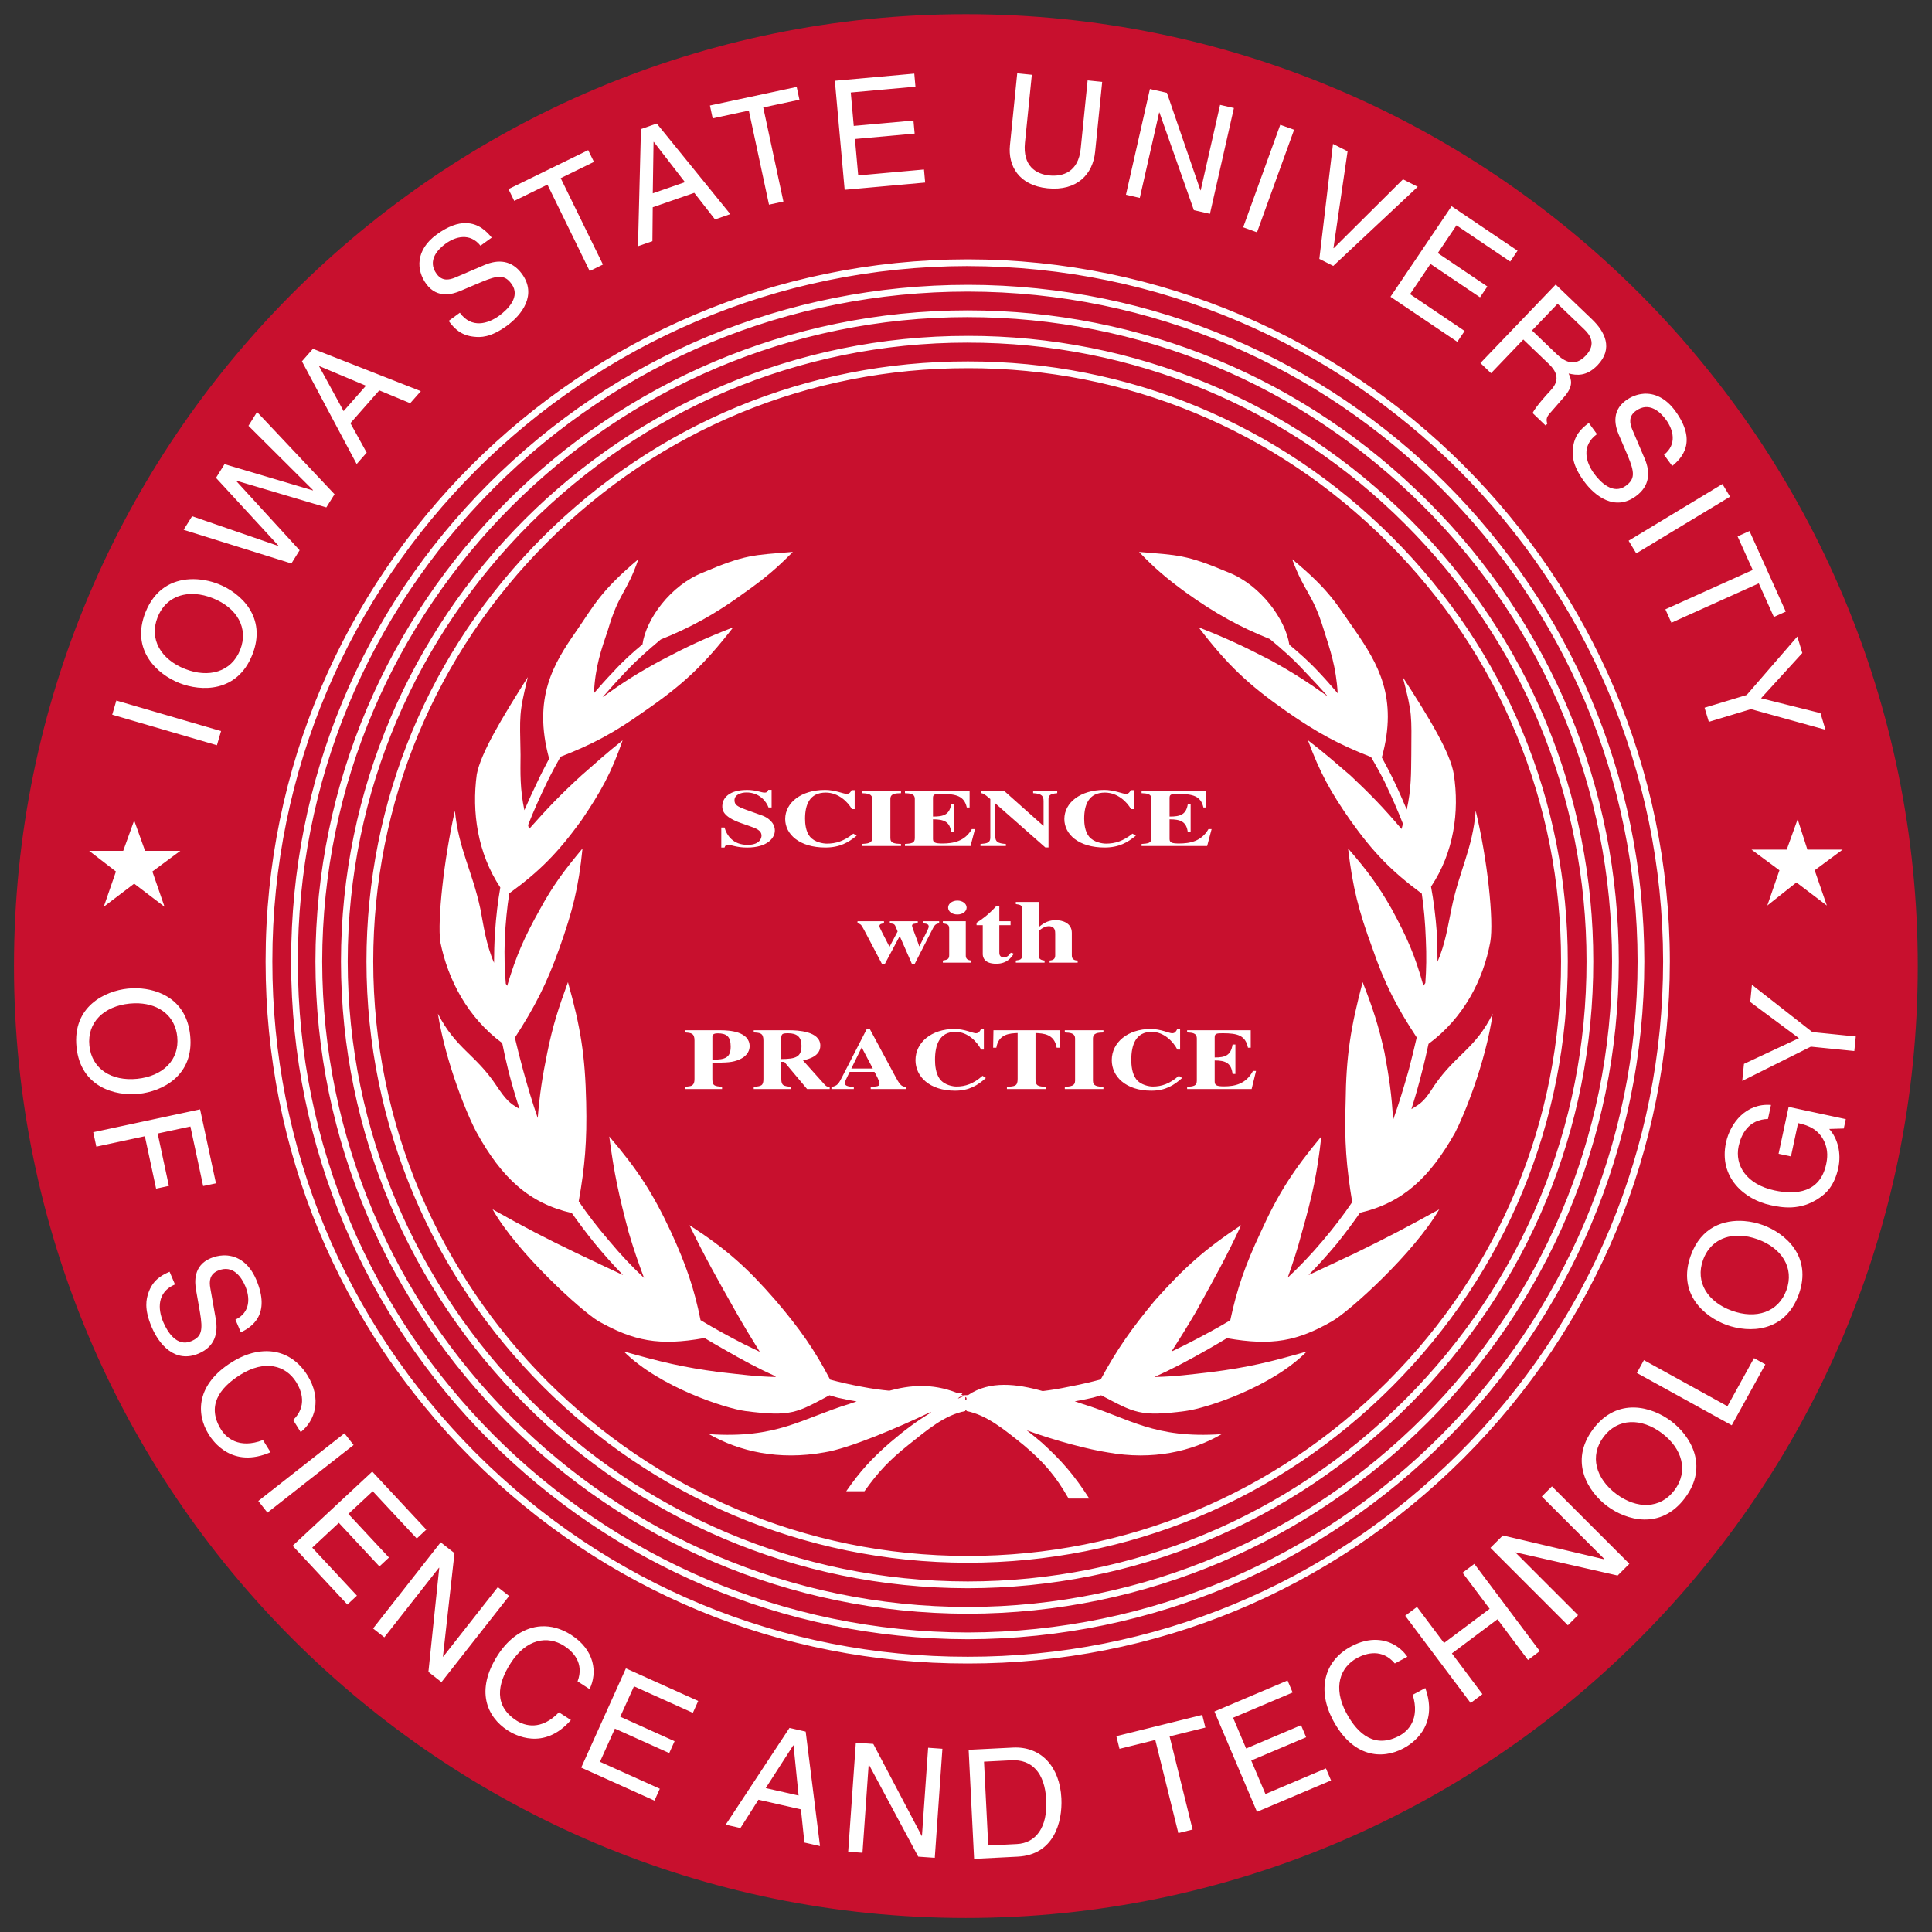
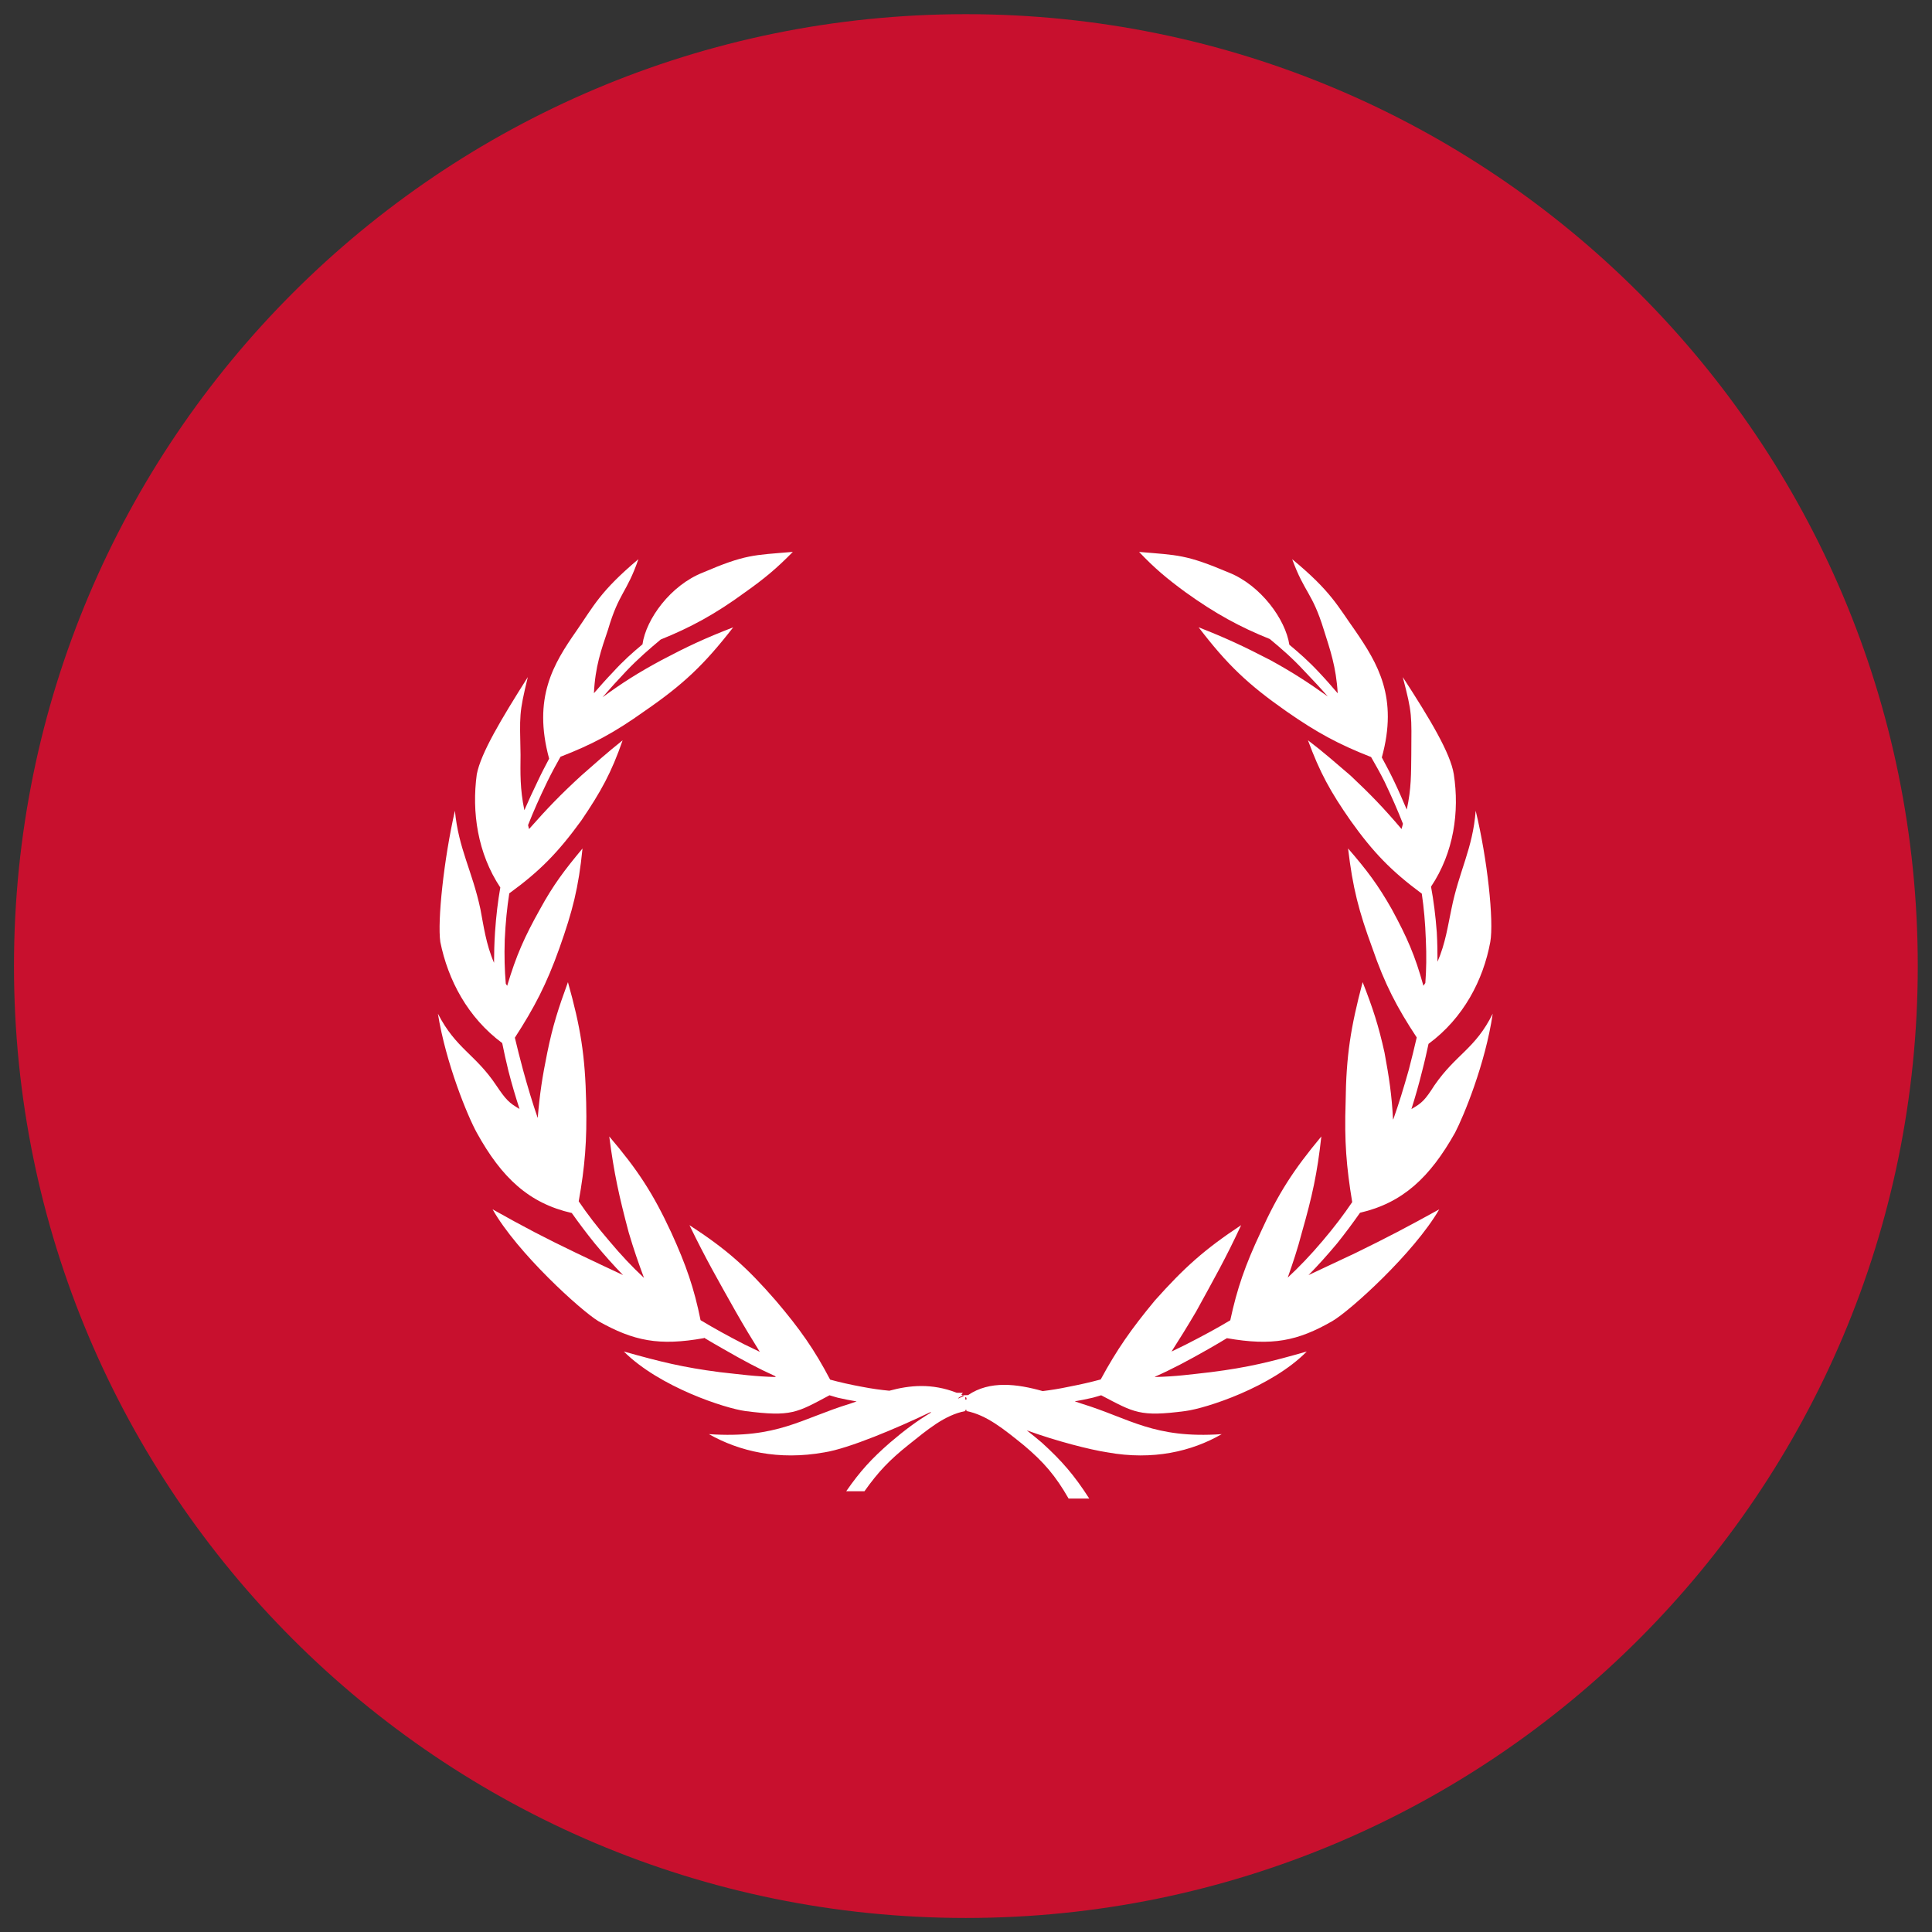
<svg xmlns="http://www.w3.org/2000/svg" xml:space="preserve" viewBox="0 0 137 137" version="1.1" height="137" width="137">
  <rect x="0" y="0" width="137" height="137" fill="#333333" stroke="none" />
  <g transform="matrix(1.25 0 0 -1.25 -233.95 807.91)">
    <g transform="translate(.993 .404)">
      <path d="m294.96 591.12c0-29.824-24.176-54-54-54-29.823 0-54 24.176-54 54 0 29.823 24.177 54 54 54 29.824 0 54-24.177 54-54" fill="#c8102e" />
-       <path d="m71.141 4.191-0.516 5.107c-0.145 1.43 0.607 2.841 2.666 3.049 2.1 0.212 3.216-1.011 3.373-2.578l0.502-4.969-1.033-0.105-0.49 4.842c-0.167 1.664-1.278 1.995-2.226 1.899-0.929-0.094-1.897-0.656-1.728-2.319l0.488-4.82-1.035-0.105zm-7.299 0.023-5.633 0.508 0.695 7.732 5.709-0.514-0.084-0.926-4.664 0.42l-0.232-2.583 4.234-0.383-0.084-0.926-4.234 0.381-0.211-2.369 4.586-0.414-0.082-0.926zm-8.338 0.945-6.154 1.318 0.195 0.91 2.564-0.551 1.43 6.672l1.022-0.221-1.429-6.672 2.566-0.549-0.195-0.908zm25.047 0.145-1.701 7.5 0.982 0.225 1.375-6.062 0.02 0.006 2.441 6.926 1.139 0.258 1.699-7.502-0.98-0.223-1.375 6.061-0.021-0.006-2.375-6.91-1.203-0.271zm-34.967 2.451-1.125 0.391-0.211 8.307 1.023-0.355 0.023-2.406 2.947-1.023 1.471 1.887 1.084-0.377-5.213-6.422zm44.209 0.088-2.629 7.269 0.981 0.356 2.63-7.272-0.982-0.353zm-44.422 1.213 2.209 2.857-2.283 0.791 0.055-3.643 0.02-0.006zm48.162 0.143-0.969 8.154 0.988 0.498 5.99-5.611-1.045-0.529-4.91 4.883-0.021-0.01 1.002-6.861-1.035-0.523zm-52.816 0.443-5.652 2.764 0.408 0.834 2.356-1.152 2.994 6.127 0.941-0.461-2.996-6.125l2.358-1.152-0.408-0.834zm61.225 3.977-4.332 6.42 4.738 3.195 0.52-0.768-3.871-2.613 1.447-2.144 3.514 2.369 0.52-0.768-3.514-2.371 1.326-1.967 3.809 2.57 0.52-0.77-4.676-3.154zm-69.91 1.195c-0.555-0.004-1.233 0.21-2.055 0.809-1.519 1.105-1.455 2.528-0.744 3.506 0.795 1.09 1.928 0.704 2.408 0.502l1.5-0.637c1.209-0.506 1.665-0.518 2.143 0.137 0.654 0.897-0.263 1.804-0.873 2.248-0.802 0.585-1.969 0.928-2.795-0.207l-0.792 0.579c0.425 0.585 0.91 1.032 1.793 1.123 0.464 0.05 1.172 0.07 2.332-0.775 1.073-0.781 2.152-2.197 1.072-3.68-0.725-0.995-1.691-1.037-2.643-0.639l-2.086 0.893c-0.43 0.18-0.932 0.279-1.32-0.254-0.693-0.95 0.098-1.753 0.631-2.141 0.706-0.515 1.73-0.796 2.478 0.141l0.795-0.576c-0.335-0.415-0.919-1.021-1.844-1.027zm35.598 2.57c-27.461 0.029-49.787 22.34-49.787 49.746v0.08c0 13.28 5.18 25.771 14.586 35.176 9.414 9.411 21.915 14.585 35.201 14.57 13.25 0.015 25.731-5.151 35.141-14.543 9.435-9.418 14.637-21.932 14.648-35.242-0.022-27.425-22.358-49.758-49.789-49.787zm0 0.479c27.168 0.029 49.288 22.149 49.311 49.309-0.01 13.181-5.164 25.578-14.508 34.904-9.32 9.303-21.68 14.416-34.803 14.402-13.159 0.014-25.539-5.111-34.861-14.43-9.326-9.326-14.457-21.711-14.447-34.878v-0.002c-0.021-27.16 22.099-49.278 49.309-49.307zm41.693 1.309-5.336 5.568 0.754 0.721 2.287-2.389 1.824 1.746c0.899 0.863 0.478 1.486 0.039 1.943-0.199 0.21-0.986 1.078-1.205 1.523l0.922 0.885 0.121-0.125c-0.107-0.355-0.035-0.507 0.254-0.824l0.92-1.055c0.713-0.805 0.53-1.248 0.338-1.685 0.557 0.133 1.265 0.233 2.053-0.59 1.13-1.179 0.52-2.374-0.395-3.252l-2.576-2.467zm-41.693 0.021c-12.838 0.006-24.903 5.017-33.975 14.105-9.031 9.049-14.002 21.053-14.002 33.807v0.131c0 26.429 21.508 47.956 47.977 47.998 26.449-0.043 47.971-21.603 47.979-48.063-0.008-26.441-21.53-47.965-47.979-47.979zm0 0.479c26.184 0.014 47.494 21.324 47.5 47.5-0.006 26.196-21.316 47.541-47.5 47.584-26.226-0.043-47.534-21.388-47.498-47.584-0.018-12.651 4.907-24.561 13.863-33.535 8.981-8.999 20.926-13.959 33.635-13.965zm41.83 0.865 1.875 1.799c0.372 0.356 0.934 1.029 0.109 1.889-0.787 0.823-1.503 0.404-2.055-0.123l-1.744-1.672 1.814-1.893zm-41.83 0.467c-25.469 0-46.218 20.71-46.254 46.166 0.036 25.476 20.785 46.227 46.254 46.256 25.464-0.029 46.175-20.78 46.168-46.256 0.004-12.308-4.802-23.892-13.529-32.623-8.734-8.734-20.326-13.543-32.641-13.543zm0 0.479c12.188 0 23.66 4.761 32.301 13.404 8.637 8.64 13.392 20.104 13.389 32.283 0.008 25.212-20.489 45.749-45.689 45.777-25.205-0.029-45.739-20.565-45.775-45.777 0.036-25.192 20.57-45.688 45.775-45.688zm0 1.33c-24.485-0.015-44.422 19.886-44.443 44.359 0.021 24.492 19.958 44.43 44.443 44.445 11.832-0.007 22.969-4.641 31.359-13.043 8.393-8.405 13.011-19.557 13-31.402 0.011-11.821-4.605-22.954-12.996-31.348-8.396-8.397-19.534-13.019-31.364-13.012zm0 0.479c11.701-0.007 22.72 4.564 31.023 12.871 8.301 8.303 12.867 19.316 12.857 31.01 0.01 11.718-4.557 22.749-12.859 31.064-8.3 8.312-19.316 12.893-31.021 12.9-24.221-0.015-43.944-19.736-43.965-43.965 0.021-24.21 19.744-43.896 43.965-43.881zm-46.43 0.436-0.781 0.889 3.881 7.285 0.711-0.809-1.154-2.09 2.047-2.326 2.193 0.91 0.754-0.855-7.65-3.004zm46.43 0.896c-11.372-0.014-22.075 4.41-30.135 12.457-8.057 8.045-12.496 18.73-12.5 30.09 0.007 23.509 19.134 42.637 42.635 42.637 11.364 0 22.052-4.438 30.096-12.494 8.049-8.06 12.471-18.765 12.455-30.143 0.016-11.351-4.406-22.035-12.451-30.082-8.05-8.053-18.738-12.479-30.1-12.465zm-45.977 0.334 3.307 1.389-1.586 1.801-1.734-3.174 0.014-0.016zm45.977 0.145c11.232-0.014 21.802 4.362 29.762 12.322 7.955 7.957 12.328 18.522 12.311 29.746 0.018 11.25-4.357 21.834-12.314 29.803-7.954 7.968-18.523 12.354-29.758 12.354-23.238 0-42.149-18.911-42.156-42.156 0.004-11.232 4.392-21.798 12.359-29.752 7.969-7.956 18.552-12.33 29.797-12.316zm47.912 1.816c-0.452 0.035-0.881 0.21-1.248 0.477-1.09 0.795-0.703 1.929-0.502 2.41l0.639 1.498c0.505 1.208 0.518 1.666-0.137 2.143-0.899 0.654-1.805-0.261-2.25-0.871-0.585-0.802-0.928-1.969 0.207-2.795l-0.578-0.793c-0.585 0.425-1.032 0.91-1.125 1.793-0.05 0.463-0.069 1.171 0.777 2.332 0.781 1.073 2.196 2.152 3.68 1.072 0.995-0.725 1.039-1.691 0.639-2.643l-0.89-2.09c-0.18-0.43-0.279-0.933 0.254-1.32 0.951-0.693 1.753 0.1 2.141 0.631 0.515 0.708 0.795 1.732-0.143 2.481l0.58 0.793c0.664-0.536 1.814-1.706 0.219-3.897-0.691-0.949-1.507-1.281-2.26-1.223zm-98.305 1.291-0.609 0.979 4.58 4.561-0.012 0.02-6.266-1.861-0.605 0.971 4.428 4.807-0.01 0.02-6.111-2.107-0.602 0.963 7.643 2.387 0.582-0.936-4.5-4.916 0.012-0.018 6.383 1.895 0.582-0.934-5.494-5.828zm103.91 5.107-6.652 4.021 0.543 0.898 6.652-4.021-0.543-0.898zm1.92 3.334-0.844 0.379 1.074 2.381-6.195 2.791 0.428 0.951 6.195-2.791 1.072 2.383 0.844-0.381-2.574-5.713zm-110.6 3.417c-1.223 0.065-2.475 0.668-3.143 2.346-1.067 2.685 0.84 4.394 2.393 5.012s4.113 0.686 5.182-1.998c1.067-2.685-0.838-4.396-2.391-5.014-0.582-0.232-1.307-0.385-2.041-0.346zm0.402 1.053c0.398 0.028 0.815 0.126 1.238 0.295 1.692 0.674 2.551 2.104 1.93 3.668-0.623 1.562-2.229 2.014-3.922 1.34-1.694-0.674-2.55-2.104-1.928-3.668 0.466-1.172 1.486-1.719 2.682-1.635zm113.59 3.012-3.59 4.144-2.988 0.902 0.303 1.002 2.988-0.902 5.283 1.463-0.355-1.18-4.213-1.053 2.926-3.207-0.354-1.17zm-119.2 4.537-0.293 1.004 7.426 2.166 0.293-1.004-7.426-2.166zm46.227 6.332c-0.039 0.11-0.078 0.197-0.262 0.197-0.23 0-0.603-0.189-1.238-0.189-1.511 0-1.758 0.782-1.758 1.133 0 0.264-0.001 0.758 1.359 1.23l0.531 0.186c0.517 0.179 0.891 0.315 0.891 0.701 0 0.075-0.038 0.645-0.992 0.645-1.01 0-1.471-0.651-1.631-1.232h-0.23v1.422h0.23c0.033-0.091 0.072-0.195 0.238-0.195 0.247 0 0.605 0.195 1.361 0.195 1.462 0 1.969-0.697 1.969-1.203 0-0.627-0.603-0.961-0.873-1.059l-1.17-0.42c-0.667-0.242-0.818-0.368-0.818-0.678 0-0.375 0.437-0.547 0.85-0.547 0.939 0 1.418 0.662 1.56 1.065h0.221v-1.25h-0.238zm4.016 0.008c-1.67 0-2.814 0.897-2.814 2.064 0 1.076 1.001 2.019 2.853 2.019 1.018 0 1.637-0.362 2.217-0.84l-0.238-0.143c-0.659 0.535-1.255 0.707-1.875 0.707-0.247 0-0.875-0.087-1.209-0.502-0.294-0.367-0.34-0.921-0.34-1.266 0-0.973 0.309-1.852 1.469-1.852 0.906 0 1.575 0.673 1.853 1.174h0.197v-1.346h-0.215c-0.08 0.144-0.15 0.264-0.365 0.264-0.206 0-0.817-0.281-1.533-0.281zm19.793 0c-1.669 0-2.812 0.897-2.812 2.064 0 1.076 1.002 2.019 2.853 2.019 1.018 0 1.637-0.362 2.217-0.84l-0.238-0.143c-0.659 0.535-1.255 0.707-1.875 0.707-0.247 0-0.875-0.087-1.209-0.502-0.294-0.367-0.342-0.921-0.342-1.266 0-0.973 0.311-1.852 1.471-1.852 0.906 0 1.573 0.673 1.852 1.174h0.197v-1.346h-0.213c-0.079 0.144-0.15 0.264-0.365 0.264-0.207 0-0.82-0.281-1.535-0.281zm-17.176 0.086v0.143c0.365 0.018 0.74 0.028 0.74 0.408v2.785c0 0.357-0.311 0.381-0.74 0.41v0.143h2.781v-0.143c-0.438-0.024-0.754-0.041-0.754-0.41v-2.785c0-0.391 0.38-0.397 0.754-0.408v-0.143h-2.781zm3.061 0v0.143c0.366 0.018 0.699 0.03 0.699 0.41v2.785c0 0.356-0.247 0.373-0.699 0.408v0.143h4.65l0.316-1.197h-0.223c-0.5 0.869-1.311 1.02-2.09 1.02-0.517 0-0.666-0.069-0.666-0.322v-1.393c0.786 0 1.191 0.173 1.287 0.893h0.205v-1.945h-0.205c-0.119 0.714-0.525 0.862-1.287 0.857v-1.336c0-0.247 0.143-0.27 0.58-0.27 1.073 0 1.636 0.145 1.818 0.961h0.199v-1.156h-4.586zm5.377 0v0.143c0.102 0 0.231 0.019 0.676 0.416v2.727c0 0.38-0.223 0.421-0.699 0.461v0.143h1.803v-0.143c-0.589-0.046-0.754-0.155-0.754-0.57v-2.301h0.016l3.537 3.117h0.223v-3.389c0-0.276 0.048-0.408 0.619-0.461v-0.143h-1.709v0.143c0.645 0.035 0.74 0.225 0.74 0.57v1.744h-0.016l-2.758-2.457h-1.678zm11.402 0v0.143c0.366 0.018 0.699 0.03 0.699 0.41v2.785c0 0.356-0.245 0.373-0.699 0.408v0.143h4.65l0.316-1.197h-0.223c-0.5 0.869-1.312 1.02-2.092 1.02-0.515 0-0.666-0.069-0.666-0.322v-1.393c0.787 0 1.194 0.173 1.289 0.893h0.205v-1.945h-0.205c-0.119 0.714-0.525 0.862-1.289 0.857v-1.336c0-0.247 0.143-0.27 0.58-0.27 1.073 0 1.638 0.145 1.82 0.961h0.199v-1.156h-4.586zm46.523 1.994-0.775 2.152h-2.498l1.982 1.465-0.861 2.5 2.066-1.637 2.156 1.637-0.863-2.5 1.982-1.465h-2.498l-0.691-2.152zm-117.96 0.086-0.777 2.154h-2.412l1.897 1.465-0.863 2.498 2.156-1.637 2.152 1.637-0.861-2.498 1.982-1.465h-2.5l-0.773-2.154zm58.379 5.68c-0.381 0-0.66 0.23-0.66 0.496 0 0.275 0.27 0.49 0.66 0.49 0.364 0 0.652-0.209 0.652-0.49 0-0.274-0.289-0.496-0.652-0.496zm4.141 0.096v0.152c0.33 0.051 0.449 0.07 0.449 0.369v3.25c0 0.312-0.144 0.338-0.449 0.383v0.152h2.039v-0.152c-0.39-0.033-0.414-0.219-0.414-0.365v-1.701c0-0.056 0.366-0.367 0.703-0.367 0.458 0 0.465 0.349 0.465 0.527v1.541c0 0.236-0.118 0.345-0.398 0.365v0.152h1.99v-0.152c-0.415 0-0.414-0.274-0.414-0.383v-1.58c0-0.701-0.67-0.898-1.137-0.898-0.44 0-0.803 0.139-1.209 0.496v-1.789h-1.625zm-1.381 0.293c-0.575 0.618-0.956 0.898-1.404 1.185v0.17h0.439v2.064c0.007 0.134 0.042 0.67 0.957 0.67 0.761 0 1.067-0.439 1.244-0.713l-0.213-0.07c-0.091 0.134-0.236 0.33-0.482 0.33-0.338 0-0.33-0.261-0.33-0.363v-1.918h0.797v-0.279h-0.797v-1.076h-0.211zm-9.846 1.076v0.152c0.22 0.033 0.262 0.077 0.482 0.492l1.252 2.383h0.205l1.031-1.932h0.043l0.846 1.932h0.195l1.312-2.557c0.144-0.28 0.263-0.293 0.424-0.318v-0.152h-1.145v0.152c0.237 0.02 0.406 0.033 0.406 0.236 0 0.14-0.429 0.898-0.658 1.383h-0.018c-0.152-0.497-0.508-1.327-0.508-1.459 0-0.135 0.186-0.148 0.406-0.16v-0.152h-1.982v0.152c0.204 0.02 0.299 0.02 0.375 0.152 0.043 0.077 0.093 0.206 0.178 0.422l-0.576 1.088c-0.424-0.854-0.713-1.337-0.713-1.471 0-0.166 0.204-0.179 0.322-0.191v-0.152h-1.879zm6.053 0v0.152c0.323 0.044 0.449 0.089 0.449 0.375v1.875c0 0.306-0.144 0.325-0.449 0.383v0.152h2.023v-0.152c-0.33-0.026-0.398-0.168-0.398-0.365v-2.42h-1.625zm57.371 4.506-0.121 1.217 3.457 2.568-3.9 1.824-0.123 1.207 4.867-2.43 3.082 0.311 0.104-1.033-3.08-0.311-4.285-3.353zm-114.5 0.247c-0.226-0.007-0.446 0.001-0.652 0.021-1.653 0.166-3.943 1.283-3.654 4.141 0.289 2.859 2.756 3.492 4.408 3.324 1.654-0.166 3.943-1.281 3.654-4.139-0.252-2.5-2.173-3.299-3.756-3.348zm0.111 1.068c1.48 0.068 2.581 0.915 2.728 2.371 0.168 1.664-1.043 2.799-2.846 2.981-1.802 0.182-3.216-0.688-3.385-2.352-0.168-1.664 1.043-2.798 2.846-2.981 0.225-0.023 0.445-0.029 0.656-0.02zm57.846 1.817c-1.643 0-2.769 0.96-2.769 2.213 0 1.153 0.986 2.164 2.809 2.164 1 0 1.612-0.389 2.182-0.9l-0.237-0.155c-0.649 0.574-1.234 0.76-1.844 0.76-0.242 0-0.861-0.093-1.19-0.537-0.289-0.395-0.336-0.985-0.336-1.355 0-1.042 0.305-1.986 1.447-1.986 0.891 0 1.548 0.722 1.822 1.258h0.195v-1.443h-0.211c-0.079 0.155-0.148 0.285-0.359 0.285-0.203 0-0.806-0.303-1.51-0.303zm13.918 0c-1.644 0-2.769 0.96-2.769 2.213 0 1.153 0.986 2.164 2.809 2.164 1 0 1.608-0.389 2.18-0.9l-0.235-0.155c-0.649 0.574-1.234 0.76-1.844 0.76-0.242 0-0.861-0.093-1.19-0.537-0.29-0.395-0.336-0.985-0.336-1.355 0-1.042 0.305-1.986 1.447-1.986 0.89 0 1.547 0.722 1.82 1.258h0.195v-1.443h-0.209c-0.079 0.155-0.15 0.285-0.361 0.285-0.204 0-0.804-0.303-1.508-0.303zm-20.143 0.006-1.736 3.379c-0.235 0.463-0.345 0.672-0.768 0.721v0.154h1.588v-0.154c-0.265-0.011-0.641-0.031-0.641-0.266 0-0.098 0.125-0.351 0.344-0.795h1.76c0.11 0.198 0.359 0.654 0.359 0.82 0 0.204-0.14 0.21-0.625 0.24v0.154h2.533v-0.154c-0.376 0.013-0.5-0.197-0.852-0.857l-1.744-3.242h-0.219zm-12.871 0.086v0.156c0.414 0.03 0.656 0.049 0.656 0.566v2.725c0 0.345-0.11 0.424-0.205 0.48-0.054 0.031-0.069 0.037-0.451 0.086v0.154h2.611v-0.154c-0.539-0.055-0.688-0.066-0.688-0.566v-1.148c1.032-0.005 1.43-0.01 1.93-0.232 0.625-0.276 0.713-0.717 0.713-0.932 0-1.042-1.423-1.135-2.049-1.135h-2.518zm4.856 0v0.154c0.445 0.025 0.688 0.038 0.688 0.568v2.725c0 0.5-0.156 0.518-0.688 0.566v0.154h2.643v-0.154c-0.516-0.055-0.688-0.074-0.688-0.566v-1.209h0.211l1.619 1.93h1.602v-0.154c-0.094 0-0.212-0.006-0.32-0.117l-1.572-1.756c0.422-0.106 1.228-0.297 1.228-1.055 0-1.036-1.658-1.086-2.205-1.086h-2.518zm17 0-0.023 1.238h0.227c0.156-0.986 0.964-1.016 1.51-1.041v3.25c0 0.519-0.189 0.529-0.76 0.566v0.154h2.793v-0.154c-0.58-0.031-0.766-0.043-0.766-0.566v-3.25c0.539 0.025 1.343 0.055 1.5 1.041h0.227l-0.016-1.238h-4.691zm5.059 0v0.156c0.36 0.018 0.729 0.029 0.729 0.436v2.984c0 0.383-0.306 0.406-0.729 0.438v0.154h2.738v-0.154c-0.43-0.025-0.742-0.044-0.742-0.438v-2.984c0-0.419 0.375-0.424 0.742-0.436v-0.156h-2.738zm8.674 0v0.154c0.36 0.018 0.688 0.03 0.688 0.438v2.984c0 0.383-0.241 0.401-0.688 0.438v0.154h4.574l0.312-1.281h-0.219c-0.492 0.93-1.292 1.092-2.057 1.092-0.509 0-0.656-0.076-0.656-0.348v-1.49c0.774 0 1.174 0.185 1.268 0.955h0.201v-2.084h-0.201c-0.119 0.765-0.516 0.924-1.268 0.918v-1.432c0-0.264 0.14-0.287 0.57-0.287 1.056 0 1.611 0.152 1.791 1.027h0.195v-1.238h-4.512zm-28.293 0.211c0.626 0 0.947 0.264 0.947 0.887 0 0.802-0.408 0.937-1.432 0.943v-1.572c0.039-0.193 0.056-0.258 0.484-0.258zm-4.996 0.006c0.641 0 0.922 0.233 0.922 0.936 0 0.765-0.351 0.944-1.297 0.932v-1.652c0.007-0.135 0.11-0.215 0.375-0.215zm10.213 0.998 0.789 1.498h-1.525l0.736-1.498zm64.477 4.082c-1.746-0.141-2.886 1.258-3.189 2.672-0.529 2.471 1.311 4.035 3.158 4.432 0.802 0.172 2.108 0.418 3.455-0.508 0.464-0.309 1.073-0.841 1.352-2.139 0.223-1.035-0.039-2.083-0.646-2.754l1.033-0.033 0.143-0.664-4.053-0.869-0.713 3.324 0.877 0.188 0.506-2.363c0.812 0.174 1.453 0.487 1.838 1.266 0.324 0.654 0.234 1.276 0.152 1.656-0.432 2.016-2.123 2.183-3.664 1.853-1.985-0.426-2.832-1.777-2.541-3.139 0.18-0.835 0.691-1.885 2.08-1.93l0.213-0.992zm-111.39 0.31-7.579 1.623l0.219 1.023 3.441-0.738 0.797 3.717 0.906-0.195-0.795-3.715 2.322-0.498 0.904 4.223 0.908-0.193-1.125-5.246zm109.49 7.92c-1.427-0.109-3.051 0.409-3.787 2.445-0.981 2.712 0.976 4.358 2.545 4.926 1.57 0.568 4.129 0.556 5.111-2.158 0.981-2.714-0.977-4.36-2.547-4.928-0.392-0.142-0.846-0.249-1.322-0.285zm-0.291 1.043c0.399 0.015 0.818 0.099 1.246 0.254 1.711 0.619 2.614 2.02 2.043 3.6-0.571 1.58-2.162 2.082-3.873 1.463-1.711-0.619-2.612-2.022-2.041-3.602 0.429-1.184 1.429-1.761 2.625-1.715zm-107.59 1.397c-0.298 0.015-0.594 0.086-0.871 0.203-1.239 0.525-1.12 1.714-1.031 2.227l0.281 1.602c0.219 1.286 0.127 1.732-0.615 2.047-1.021 0.434-1.696-0.659-1.988-1.353-0.388-0.911-0.457-2.122 0.832-2.668l-0.383-0.9c-0.664 0.281-1.208 0.651-1.498 1.486-0.152 0.439-0.33 1.122 0.229 2.439 0.516 1.22 1.646 2.589 3.33 1.875 1.13-0.479 1.391-1.409 1.219-2.424l-0.394-2.23c-0.077-0.458-0.061-0.966 0.543-1.223 1.08-0.459 1.681 0.49 1.938 1.094 0.34 0.802 0.381 1.864-0.697 2.379l0.383 0.9c0.766-0.37 2.147-1.249 1.092-3.736-0.548-1.293-1.472-1.763-2.367-1.719zm2.918 6.793c-0.732 0.035-1.505 0.292-2.264 0.766-2.526 1.575-2.582 3.644-1.652 5.137 0.309 0.495 1.673 2.44 4.383 1.26l-0.537-0.861c-1.716 0.651-2.615-0.174-2.975-0.752-1.015-1.629-0.169-2.92 1.379-3.885 1.731-1.079 3.21-0.667 3.951 0.523 0.394 0.632 0.784 1.725-0.215 2.691l0.535 0.859c1.019-0.812 1.525-2.346 0.469-4.041-0.745-1.196-1.854-1.755-3.074-1.697zm105.66 0.49-1.883 3.41-5.924-3.268-0.5 0.91 6.729 3.711 2.383-4.318-0.805-0.445zm-8.5 3.502c-0.996-0.02-2.043 0.375-2.908 1.529-1.732 2.309-0.342 4.458 0.994 5.459 1.335 1.001 3.788 1.734 5.519-0.574 1.732-2.31 0.342-4.456-0.994-5.457-0.668-0.501-1.615-0.937-2.611-0.957zm-0.27 1.037c0.725-0.035 1.506 0.235 2.234 0.781 1.456 1.093 1.906 2.697 0.898 4.041-1.008 1.344-2.675 1.359-4.131 0.268-1.456-1.093-1.909-2.698-0.9-4.043 0.504-0.672 1.174-1.012 1.898-1.047zm-91.182 0.793-6.109 4.797 0.648 0.826 6.109-4.795-0.648-0.828zm1.971 2.713-5.646 5.26 3.883 4.168 0.676-0.631-3.17-3.404 1.887-1.758 2.879 3.09 0.676-0.631-2.879-3.09 1.728-1.611 3.123 3.352 0.676-0.631-3.832-4.113zm83.652 1.047-0.719 0.719 4.438 4.436-0.018 0.016-7.18-1.691-0.881 0.879 5.49 5.492 0.721-0.719-4.436-4.438 0.014-0.014 7.229 1.643 0.834-0.832-5.492-5.49zm-78.799 3.967-4.795 6.111 0.799 0.627 3.875-4.938 0.018 0.014-0.768 7.375 0.926 0.727 4.797-6.109-0.801-0.627-3.873 4.934-0.018-0.014 0.818-7.332-0.979-0.768zm73.297 1.531-0.836 0.627 1.92 2.559-3.232 2.424-1.918-2.559-0.836 0.627 4.639 6.186 0.836-0.627-2.164-2.887 3.231-2.422 2.164 2.887 0.836-0.629-4.639-6.186zm-66.182 4.428c-1.169 0.07-2.264 0.794-3.068 2.043-1.605 2.498-0.774 4.388 0.701 5.336 0.489 0.315 2.549 1.484 4.486-0.734l-0.85-0.547c-1.27 1.32-2.431 0.956-3 0.59-1.611-1.035-1.398-2.561-0.414-4.09 1.1-1.71 2.609-1.967 3.785-1.211 0.624 0.401 1.44 1.219 0.951 2.516l0.85 0.549c0.571-1.167 0.372-2.768-1.303-3.844-0.709-0.456-1.437-0.649-2.139-0.607zm59.283 0.963c-0.558-0.025-1.178 0.11-1.836 0.461-1.98 1.058-2.402 3.147-1.283 5.24 1.397 2.618 3.451 2.811 4.996 1.986 0.511-0.273 2.539-1.502 1.545-4.273l-0.893 0.477c0.532 1.75-0.348 2.586-0.945 2.906-1.686 0.9-2.913-0.028-3.769-1.629-0.956-1.791-0.447-3.234 0.785-3.893 0.652-0.349 1.766-0.664 2.66 0.395l0.891-0.475c-0.463-0.666-1.22-1.153-2.15-1.195zm-53.264 2.018-3.17 7.037 5.195 2.342 0.379-0.842-4.244-1.912 1.059-2.353 3.853 1.734 0.379-0.842-3.852-1.736 0.973-2.156 4.176 1.881 0.379-0.842-5.127-2.311zm46.916 0.861-5.184 2.199 3.018 7.113 5.252-2.225-0.363-0.854-4.289 1.818-1.008-2.377 3.894-1.65-0.361-0.854-3.894 1.652-0.926-2.182 4.223-1.789-0.361-0.854zm-6.049 2.439-6.09 1.508 0.223 0.898 2.539-0.629 1.633 6.604 1.012-0.252-1.631-6.604 2.537-0.627-0.223-0.898zm-29.268 0.922-4.523 6.863 1.045 0.238 1.277-2.008 3.012 0.684 0.246 2.352 1.107 0.25-1.016-8.117-1.148-0.262zm4.705 1.049-0.543 7.734 1.014 0.072 0.438-6.248 0.021 0.002 3.494 6.521 1.174 0.082 0.541-7.732-1.012-0.072-0.438 6.248-0.021-0.002-3.43-6.518-1.238-0.088zm-4.438 0.189 0.021 0.004 0.357 3.553-2.33-0.527 1.951-3.029zm15.572 0.158-3.135 0.156 0.387 7.734 3.092-0.156c2.541-0.128 3.184-2.405 3.098-4.139-0.111-2.229-1.428-3.697-3.441-3.596zm-0.094 0.9c1.421-0.071 2.363 0.864 2.461 2.814 0.099 1.949-0.734 3.059-2.09 3.127l-2.023 0.102-0.299-5.945 1.951-0.098z" transform="matrix(.8 0 0 -.8 186.96 645.12)" fill="#fff" />
-       <path d="m55.221 38.131c-2.8 0.237-3.34 0.167-6.377 1.467-2.278 0.899-4.023 3.287-4.277 5.088-0.695 0.579-1.364 1.169-2.098 1.977-0.504 0.526-0.927 1.007-1.344 1.488 0.089-1.888 0.517-3.079 0.998-4.504 0.784-2.658 1.322-2.586 2.154-4.998-2.7 2.269-3.166 3.31-4.394 5.084-1.623 2.326-3.11 4.74-1.935 9.06-0.273 0.517-0.544 1.029-0.822 1.625-0.351 0.721-0.653 1.385-0.934 2.031-0.315-1.52-0.283-2.635-0.271-3.928-0.051-2.844-0.123-2.877 0.516-5.514-1.896 2.995-3.333 5.399-3.619 6.893-0.365 2.671 0.054 5.598 1.668 8.029-0.171 0.972-0.296 2.004-0.375 3.174-0.052 0.784-0.065 1.48-0.07 2.166-0.574-1.328-0.739-2.629-0.965-3.803-0.581-2.729-1.55-4.273-1.809-6.981-0.782 3.425-1.25 7.805-1.035 9.307 0.543 2.683 1.931 5.348 4.389 7.168 0.13 0.63 0.262 1.258 0.438 1.965 0.251 0.979 0.515 1.862 0.789 2.707-0.736-0.429-0.954-0.638-1.65-1.672-1.486-2.226-2.852-2.585-4.137-5.084 0.568 3.539 2.112 7.273 2.758 8.443 1.766 3.199 3.709 5.005 6.734 5.691 0.493 0.694 1.019 1.4 1.625 2.15 0.696 0.842 1.355 1.58 2.012 2.252-1.06-0.49-2.06-0.971-3.305-1.562-2.328-1.119-3.692-1.836-5.947-3.101 1.752 3.095 6.278 7.189 7.498 7.928 2.514 1.415 4.307 1.774 7.496 1.205-0.002-0.011-0.004-0.02-0.006-0.031 0.44 0.264 0.898 0.532 1.385 0.807 1.37 0.791 2.506 1.398 3.664 1.918 0.016 0.024 0.025 0.04 0.041 0.064-1.45-0.035-2.454-0.18-3.963-0.344-2.62-0.339-4.201-0.732-6.809-1.465 2.536 2.529 7.203 4.035 8.617 4.223 3.285 0.426 3.665 0.106 5.969-1.119 0.202 0.056 0.368 0.116 0.582 0.172 0.475 0.11 0.914 0.191 1.34 0.264-0.157 0.055-0.323 0.116-0.479 0.166-3.439 1.049-5.127 2.486-9.996 2.154 2.175 1.229 4.941 1.875 8.188 1.293 1.732-0.269 5.187-1.734 7.549-2.867l-0.008 0.057c-0.966 0.577-1.844 1.228-2.889 2.121-1.294 1.127-2.12 2.025-3.103 3.447h1.293c0.984-1.386 1.775-2.212 3.103-3.275 1.364-1.09 2.584-2.132 4.049-2.412v-0.078c0.029-0 0.056-0.004 0.086-0.004v0.082c1.43 0.28 2.649 1.285 4.049 2.412 1.436 1.206 2.263 2.176 3.189 3.791h1.465c-1.062-1.651-1.924-2.657-3.361-3.963-0.379-0.324-0.725-0.603-1.07-0.873 2.099 0.762 4.452 1.368 5.725 1.562 3.21 0.582 5.973-0.064 8.1-1.293-4.819 0.331-6.506-1.106-9.908-2.154-0.157-0.05-0.348-0.116-0.514-0.172 0.41-0.072 0.832-0.153 1.287-0.26 0.216-0.055 0.382-0.114 0.586-0.17 2.346 1.226 2.725 1.545 5.965 1.119 1.465-0.188 6.131-1.694 8.615-4.223-2.555 0.733-4.137 1.126-6.807 1.465-1.458 0.164-2.464 0.309-3.965 0.344 0.007-0.01 0.011-0.017 0.018-0.027 1.194-0.527 2.358-1.145 3.775-1.953 0.462-0.263 0.897-0.52 1.316-0.773 3.223 0.563 5.016 0.202 7.473-1.209 1.271-0.739 5.794-4.833 7.584-7.928-2.291 1.265-3.656 1.982-5.947 3.102-1.27 0.592-2.271 1.073-3.324 1.562 0.661-0.672 1.327-1.41 2.031-2.252 0.605-0.758 1.131-1.469 1.623-2.17 3.024-0.7 4.953-2.501 6.736-5.672 0.611-1.17 2.156-4.905 2.672-8.443-1.235 2.499-2.599 2.858-4.135 5.084-0.664 1.038-0.871 1.245-1.629 1.678 0.268-0.847 0.524-1.732 0.766-2.713 0.18-0.687 0.313-1.297 0.447-1.91 2.473-1.821 3.879-4.513 4.379-7.223 0.265-1.501-0.204-5.882-1.035-9.307-0.209 2.708-1.178 4.252-1.723 6.981-0.246 1.151-0.418 2.424-0.984 3.725-0.002-0.664-0.008-1.333-0.051-2.088-0.09-1.195-0.226-2.246-0.408-3.236 1.619-2.419 2.023-5.319 1.615-7.967-0.236-1.494-1.673-3.898-3.619-6.893 0.69 2.636 0.619 2.67 0.604 5.514-0.017 1.281 0.009 2.385-0.322 3.883-0.275-0.64-0.544-1.273-0.885-1.986-0.3-0.629-0.591-1.172-0.883-1.713 1.177-4.264-0.297-6.663-1.875-8.973-1.264-1.774-1.73-2.815-4.481-5.084 0.884 2.413 1.421 2.341 2.24 4.998 0.449 1.427 0.875 2.618 0.988 4.51-0.414-0.483-0.834-0.966-1.332-1.494-0.746-0.799-1.411-1.378-2.098-1.951-0.274-1.803-2.027-4.21-4.281-5.113-3.072-1.3-3.611-1.229-6.375-1.467 1.113 1.17 1.975 1.889 3.275 2.844 2.144 1.543 3.903 2.492 5.996 3.332 0.815 0.677 1.596 1.347 2.447 2.269 0.616 0.64 1.16 1.227 1.664 1.803-1.36-0.971-2.48-1.702-4.076-2.578-1.874-0.969-3.094-1.544-5.084-2.326 2.025 2.65 3.498 4.049 6.205 5.945 2.2 1.536 3.742 2.361 6.025 3.256 0.316 0.549 0.629 1.098 0.953 1.742 0.509 1.072 0.94 2.048 1.307 2.99-0.039 0.13-0.055 0.235-0.1 0.371-1.272-1.494-2.17-2.428-3.621-3.793-1.099-0.934-1.85-1.614-3.014-2.498 0.84 2.284 1.592 3.647 3.014 5.688 1.612 2.264 2.896 3.586 5.057 5.186 0.148 0.999 0.245 2.063 0.287 3.258 0.053 1.147 0.035 2.138-0.035 3.078-0.048 0.066-0.086 0.131-0.137 0.197-0.595-2.161-1.171-3.453-2.242-5.428-0.976-1.724-1.763-2.765-3.1-4.309 0.33 2.8 0.759 4.451 1.721 7.064 0.876 2.549 1.751 4.223 3.147 6.338-0.162 0.71-0.346 1.452-0.559 2.279-0.362 1.286-0.718 2.443-1.1 3.522-0.009 0.005-0.012 0.006-0.021 0.012-0.094-1.766-0.274-2.951-0.604-4.74-0.424-1.91-0.818-3.129-1.551-4.996-0.846 3.196-1.171 5.206-1.207 8.531-0.096 2.747 0.055 4.571 0.467 7.068-0.603 0.892-1.29 1.797-2.103 2.754-0.852 1.007-1.659 1.848-2.469 2.6 0.382-1.093 0.682-1.973 1.004-3.203 0.731-2.564 1.091-4.179 1.379-6.807-1.975 2.376-3.051 4.028-4.309 6.807-1.092 2.324-1.666 3.981-2.148 6.229-0.938 0.562-1.953 1.112-3.107 1.699-0.382 0.193-0.709 0.346-1.06 0.518 0.562-0.877 1.101-1.74 1.75-2.844 1.265-2.312 2.089-3.749 3.188-6.119-2.606 1.722-4.043 3.018-6.119 5.344-1.68 2.029-2.696 3.482-3.84 5.598-0.696 0.189-1.438 0.359-2.277 0.52-0.656 0.14-1.259 0.235-1.838 0.305-1.812-0.511-3.751-0.763-5.287 0.283-0.129 0.007-0.239 0.007-0.371 0.016l0.068 0.047c-0.153 0.064-0.277 0.129-0.422 0.193l0.078-0.09c0.063-0.039 0.229-0.119 0.275-0.15-0.037-0.017-0.073-0.029-0.109-0.045l0.109-0.127c-0.16-0.007-0.287-0.005-0.439-0.01-1.775-0.69-3.338-0.534-4.775-0.143-0.599-0.056-1.232-0.142-1.938-0.279-0.829-0.152-1.569-0.32-2.26-0.508-1.111-2.122-2.13-3.577-3.859-5.609-2.024-2.326-3.46-3.621-6.117-5.344 1.149 2.37 1.975 3.807 3.275 6.119 0.633 1.111 1.161 1.98 1.713 2.863-0.368-0.178-0.709-0.337-1.111-0.537-1.147-0.59-2.155-1.144-3.09-1.709-0.451-2.243-1.02-3.898-2.08-6.219-1.292-2.779-2.369-4.43-4.394-6.807 0.338 2.627 0.698 4.243 1.379 6.807 0.366 1.237 0.676 2.119 1.084 3.221-0.81-0.755-1.615-1.603-2.463-2.617-0.841-0.978-1.549-1.901-2.166-2.812 0.44-2.467 0.593-4.284 0.529-7.01-0.071-3.325-0.395-5.335-1.293-8.531-0.681 1.867-1.077 3.086-1.465 4.996-0.358 1.749-0.536 2.933-0.678 4.635-0.365-1.052-0.704-2.179-1.047-3.428-0.22-0.822-0.407-1.559-0.574-2.266 1.376-2.122 2.251-3.797 3.16-6.352 0.927-2.614 1.357-4.264 1.637-7.064-1.285 1.544-2.074 2.585-3.016 4.309-1.105 1.975-1.68 3.267-2.326 5.428-0.036-0.049-0.063-0.098-0.098-0.146-0.082-0.955-0.112-1.96-0.074-3.127 0.056-1.205 0.164-2.277 0.322-3.283 2.188-1.589 3.467-2.909 5.106-5.162 1.386-2.04 2.141-3.404 2.93-5.688-1.113 0.884-1.866 1.564-2.93 2.498-1.486 1.365-2.384 2.299-3.705 3.793-0.031-0.103-0.042-0.18-0.07-0.279 0.38-0.971 0.827-1.975 1.363-3.082 0.317-0.643 0.627-1.218 0.938-1.766 2.286-0.885 3.82-1.71 5.955-3.232 2.757-1.896 4.23-3.295 6.291-5.945-2.025 0.782-3.245 1.357-5.084 2.326-1.675 0.903-2.782 1.611-4.18 2.631 0.509-0.591 1.061-1.198 1.682-1.855 0.87-0.91 1.647-1.573 2.443-2.24 2.104-0.847 3.874-1.8 6-3.361 1.35-0.955 2.213-1.674 3.361-2.844zm12.236 59.924 0.086 0.061v0.123l-0.086-0.002v-0.182z" transform="matrix(.8 0 0 -.8 186.96 645.12)" fill="#fff" />
+       <path d="m55.221 38.131c-2.8 0.237-3.34 0.167-6.377 1.467-2.278 0.899-4.023 3.287-4.277 5.088-0.695 0.579-1.364 1.169-2.098 1.977-0.504 0.526-0.927 1.007-1.344 1.488 0.089-1.888 0.517-3.079 0.998-4.504 0.784-2.658 1.322-2.586 2.154-4.998-2.7 2.269-3.166 3.31-4.394 5.084-1.623 2.326-3.11 4.74-1.935 9.06-0.273 0.517-0.544 1.029-0.822 1.625-0.351 0.721-0.653 1.385-0.934 2.031-0.315-1.52-0.283-2.635-0.271-3.928-0.051-2.844-0.123-2.877 0.516-5.514-1.896 2.995-3.333 5.399-3.619 6.893-0.365 2.671 0.054 5.598 1.668 8.029-0.171 0.972-0.296 2.004-0.375 3.174-0.052 0.784-0.065 1.48-0.07 2.166-0.574-1.328-0.739-2.629-0.965-3.803-0.581-2.729-1.55-4.273-1.809-6.981-0.782 3.425-1.25 7.805-1.035 9.307 0.543 2.683 1.931 5.348 4.389 7.168 0.13 0.63 0.262 1.258 0.438 1.965 0.251 0.979 0.515 1.862 0.789 2.707-0.736-0.429-0.954-0.638-1.65-1.672-1.486-2.226-2.852-2.585-4.137-5.084 0.568 3.539 2.112 7.273 2.758 8.443 1.766 3.199 3.709 5.005 6.734 5.691 0.493 0.694 1.019 1.4 1.625 2.15 0.696 0.842 1.355 1.58 2.012 2.252-1.06-0.49-2.06-0.971-3.305-1.562-2.328-1.119-3.692-1.836-5.947-3.101 1.752 3.095 6.278 7.189 7.498 7.928 2.514 1.415 4.307 1.774 7.496 1.205-0.002-0.011-0.004-0.02-0.006-0.031 0.44 0.264 0.898 0.532 1.385 0.807 1.37 0.791 2.506 1.398 3.664 1.918 0.016 0.024 0.025 0.04 0.041 0.064-1.45-0.035-2.454-0.18-3.963-0.344-2.62-0.339-4.201-0.732-6.809-1.465 2.536 2.529 7.203 4.035 8.617 4.223 3.285 0.426 3.665 0.106 5.969-1.119 0.202 0.056 0.368 0.116 0.582 0.172 0.475 0.11 0.914 0.191 1.34 0.264-0.157 0.055-0.323 0.116-0.479 0.166-3.439 1.049-5.127 2.486-9.996 2.154 2.175 1.229 4.941 1.875 8.188 1.293 1.732-0.269 5.187-1.734 7.549-2.867l-0.008 0.057c-0.966 0.577-1.844 1.228-2.889 2.121-1.294 1.127-2.12 2.025-3.103 3.447h1.293c0.984-1.386 1.775-2.212 3.103-3.275 1.364-1.09 2.584-2.132 4.049-2.412v-0.078c0.029-0 0.056-0.004 0.086-0.004v0.082c1.43 0.28 2.649 1.285 4.049 2.412 1.436 1.206 2.263 2.176 3.189 3.791h1.465c-1.062-1.651-1.924-2.657-3.361-3.963-0.379-0.324-0.725-0.603-1.07-0.873 2.099 0.762 4.452 1.368 5.725 1.562 3.21 0.582 5.973-0.064 8.1-1.293-4.819 0.331-6.506-1.106-9.908-2.154-0.157-0.05-0.348-0.116-0.514-0.172 0.41-0.072 0.832-0.153 1.287-0.26 0.216-0.055 0.382-0.114 0.586-0.17 2.346 1.226 2.725 1.545 5.965 1.119 1.465-0.188 6.131-1.694 8.615-4.223-2.555 0.733-4.137 1.126-6.807 1.465-1.458 0.164-2.464 0.309-3.965 0.344 0.007-0.01 0.011-0.017 0.018-0.027 1.194-0.527 2.358-1.145 3.775-1.953 0.462-0.263 0.897-0.52 1.316-0.773 3.223 0.563 5.016 0.202 7.473-1.209 1.271-0.739 5.794-4.833 7.584-7.928-2.291 1.265-3.656 1.982-5.947 3.102-1.27 0.592-2.271 1.073-3.324 1.562 0.661-0.672 1.327-1.41 2.031-2.252 0.605-0.758 1.131-1.469 1.623-2.17 3.024-0.7 4.953-2.501 6.736-5.672 0.611-1.17 2.156-4.905 2.672-8.443-1.235 2.499-2.599 2.858-4.135 5.084-0.664 1.038-0.871 1.245-1.629 1.678 0.268-0.847 0.524-1.732 0.766-2.713 0.18-0.687 0.313-1.297 0.447-1.91 2.473-1.821 3.879-4.513 4.379-7.223 0.265-1.501-0.204-5.882-1.035-9.307-0.209 2.708-1.178 4.252-1.723 6.981-0.246 1.151-0.418 2.424-0.984 3.725-0.002-0.664-0.008-1.333-0.051-2.088-0.09-1.195-0.226-2.246-0.408-3.236 1.619-2.419 2.023-5.319 1.615-7.967-0.236-1.494-1.673-3.898-3.619-6.893 0.69 2.636 0.619 2.67 0.604 5.514-0.017 1.281 0.009 2.385-0.322 3.883-0.275-0.64-0.544-1.273-0.885-1.986-0.3-0.629-0.591-1.172-0.883-1.713 1.177-4.264-0.297-6.663-1.875-8.973-1.264-1.774-1.73-2.815-4.481-5.084 0.884 2.413 1.421 2.341 2.24 4.998 0.449 1.427 0.875 2.618 0.988 4.51-0.414-0.483-0.834-0.966-1.332-1.494-0.746-0.799-1.411-1.378-2.098-1.951-0.274-1.803-2.027-4.21-4.281-5.113-3.072-1.3-3.611-1.229-6.375-1.467 1.113 1.17 1.975 1.889 3.275 2.844 2.144 1.543 3.903 2.492 5.996 3.332 0.815 0.677 1.596 1.347 2.447 2.269 0.616 0.64 1.16 1.227 1.664 1.803-1.36-0.971-2.48-1.702-4.076-2.578-1.874-0.969-3.094-1.544-5.084-2.326 2.025 2.65 3.498 4.049 6.205 5.945 2.2 1.536 3.742 2.361 6.025 3.256 0.316 0.549 0.629 1.098 0.953 1.742 0.509 1.072 0.94 2.048 1.307 2.99-0.039 0.13-0.055 0.235-0.1 0.371-1.272-1.494-2.17-2.428-3.621-3.793-1.099-0.934-1.85-1.614-3.014-2.498 0.84 2.284 1.592 3.647 3.014 5.688 1.612 2.264 2.896 3.586 5.057 5.186 0.148 0.999 0.245 2.063 0.287 3.258 0.053 1.147 0.035 2.138-0.035 3.078-0.048 0.066-0.086 0.131-0.137 0.197-0.595-2.161-1.171-3.453-2.242-5.428-0.976-1.724-1.763-2.765-3.1-4.309 0.33 2.8 0.759 4.451 1.721 7.064 0.876 2.549 1.751 4.223 3.147 6.338-0.162 0.71-0.346 1.452-0.559 2.279-0.362 1.286-0.718 2.443-1.1 3.522-0.009 0.005-0.012 0.006-0.021 0.012-0.094-1.766-0.274-2.951-0.604-4.74-0.424-1.91-0.818-3.129-1.551-4.996-0.846 3.196-1.171 5.206-1.207 8.531-0.096 2.747 0.055 4.571 0.467 7.068-0.603 0.892-1.29 1.797-2.103 2.754-0.852 1.007-1.659 1.848-2.469 2.6 0.382-1.093 0.682-1.973 1.004-3.203 0.731-2.564 1.091-4.179 1.379-6.807-1.975 2.376-3.051 4.028-4.309 6.807-1.092 2.324-1.666 3.981-2.148 6.229-0.938 0.562-1.953 1.112-3.107 1.699-0.382 0.193-0.709 0.346-1.06 0.518 0.562-0.877 1.101-1.74 1.75-2.844 1.265-2.312 2.089-3.749 3.188-6.119-2.606 1.722-4.043 3.018-6.119 5.344-1.68 2.029-2.696 3.482-3.84 5.598-0.696 0.189-1.438 0.359-2.277 0.52-0.656 0.14-1.259 0.235-1.838 0.305-1.812-0.511-3.751-0.763-5.287 0.283-0.129 0.007-0.239 0.007-0.371 0.016l0.068 0.047c-0.153 0.064-0.277 0.129-0.422 0.193l0.078-0.09c0.063-0.039 0.229-0.119 0.275-0.15-0.037-0.017-0.073-0.029-0.109-0.045l0.109-0.127c-0.16-0.007-0.287-0.005-0.439-0.01-1.775-0.69-3.338-0.534-4.775-0.143-0.599-0.056-1.232-0.142-1.938-0.279-0.829-0.152-1.569-0.32-2.26-0.508-1.111-2.122-2.13-3.577-3.859-5.609-2.024-2.326-3.46-3.621-6.117-5.344 1.149 2.37 1.975 3.807 3.275 6.119 0.633 1.111 1.161 1.98 1.713 2.863-0.368-0.178-0.709-0.337-1.111-0.537-1.147-0.59-2.155-1.144-3.09-1.709-0.451-2.243-1.02-3.898-2.08-6.219-1.292-2.779-2.369-4.43-4.394-6.807 0.338 2.627 0.698 4.243 1.379 6.807 0.366 1.237 0.676 2.119 1.084 3.221-0.81-0.755-1.615-1.603-2.463-2.617-0.841-0.978-1.549-1.901-2.166-2.812 0.44-2.467 0.593-4.284 0.529-7.01-0.071-3.325-0.395-5.335-1.293-8.531-0.681 1.867-1.077 3.086-1.465 4.996-0.358 1.749-0.536 2.933-0.678 4.635-0.365-1.052-0.704-2.179-1.047-3.428-0.22-0.822-0.407-1.559-0.574-2.266 1.376-2.122 2.251-3.797 3.16-6.352 0.927-2.614 1.357-4.264 1.637-7.064-1.285 1.544-2.074 2.585-3.016 4.309-1.105 1.975-1.68 3.267-2.326 5.428-0.036-0.049-0.063-0.098-0.098-0.146-0.082-0.955-0.112-1.96-0.074-3.127 0.056-1.205 0.164-2.277 0.322-3.283 2.188-1.589 3.467-2.909 5.106-5.162 1.386-2.04 2.141-3.404 2.93-5.688-1.113 0.884-1.866 1.564-2.93 2.498-1.486 1.365-2.384 2.299-3.705 3.793-0.031-0.103-0.042-0.18-0.07-0.279 0.38-0.971 0.827-1.975 1.363-3.082 0.317-0.643 0.627-1.218 0.938-1.766 2.286-0.885 3.82-1.71 5.955-3.232 2.757-1.896 4.23-3.295 6.291-5.945-2.025 0.782-3.245 1.357-5.084 2.326-1.675 0.903-2.782 1.611-4.18 2.631 0.509-0.591 1.061-1.198 1.682-1.855 0.87-0.91 1.647-1.573 2.443-2.24 2.104-0.847 3.874-1.8 6-3.361 1.35-0.955 2.213-1.674 3.361-2.844zm12.236 59.924 0.086 0.061v0.123l-0.086-0.002z" transform="matrix(.8 0 0 -.8 186.96 645.12)" fill="#fff" />
    </g>
  </g>
</svg>